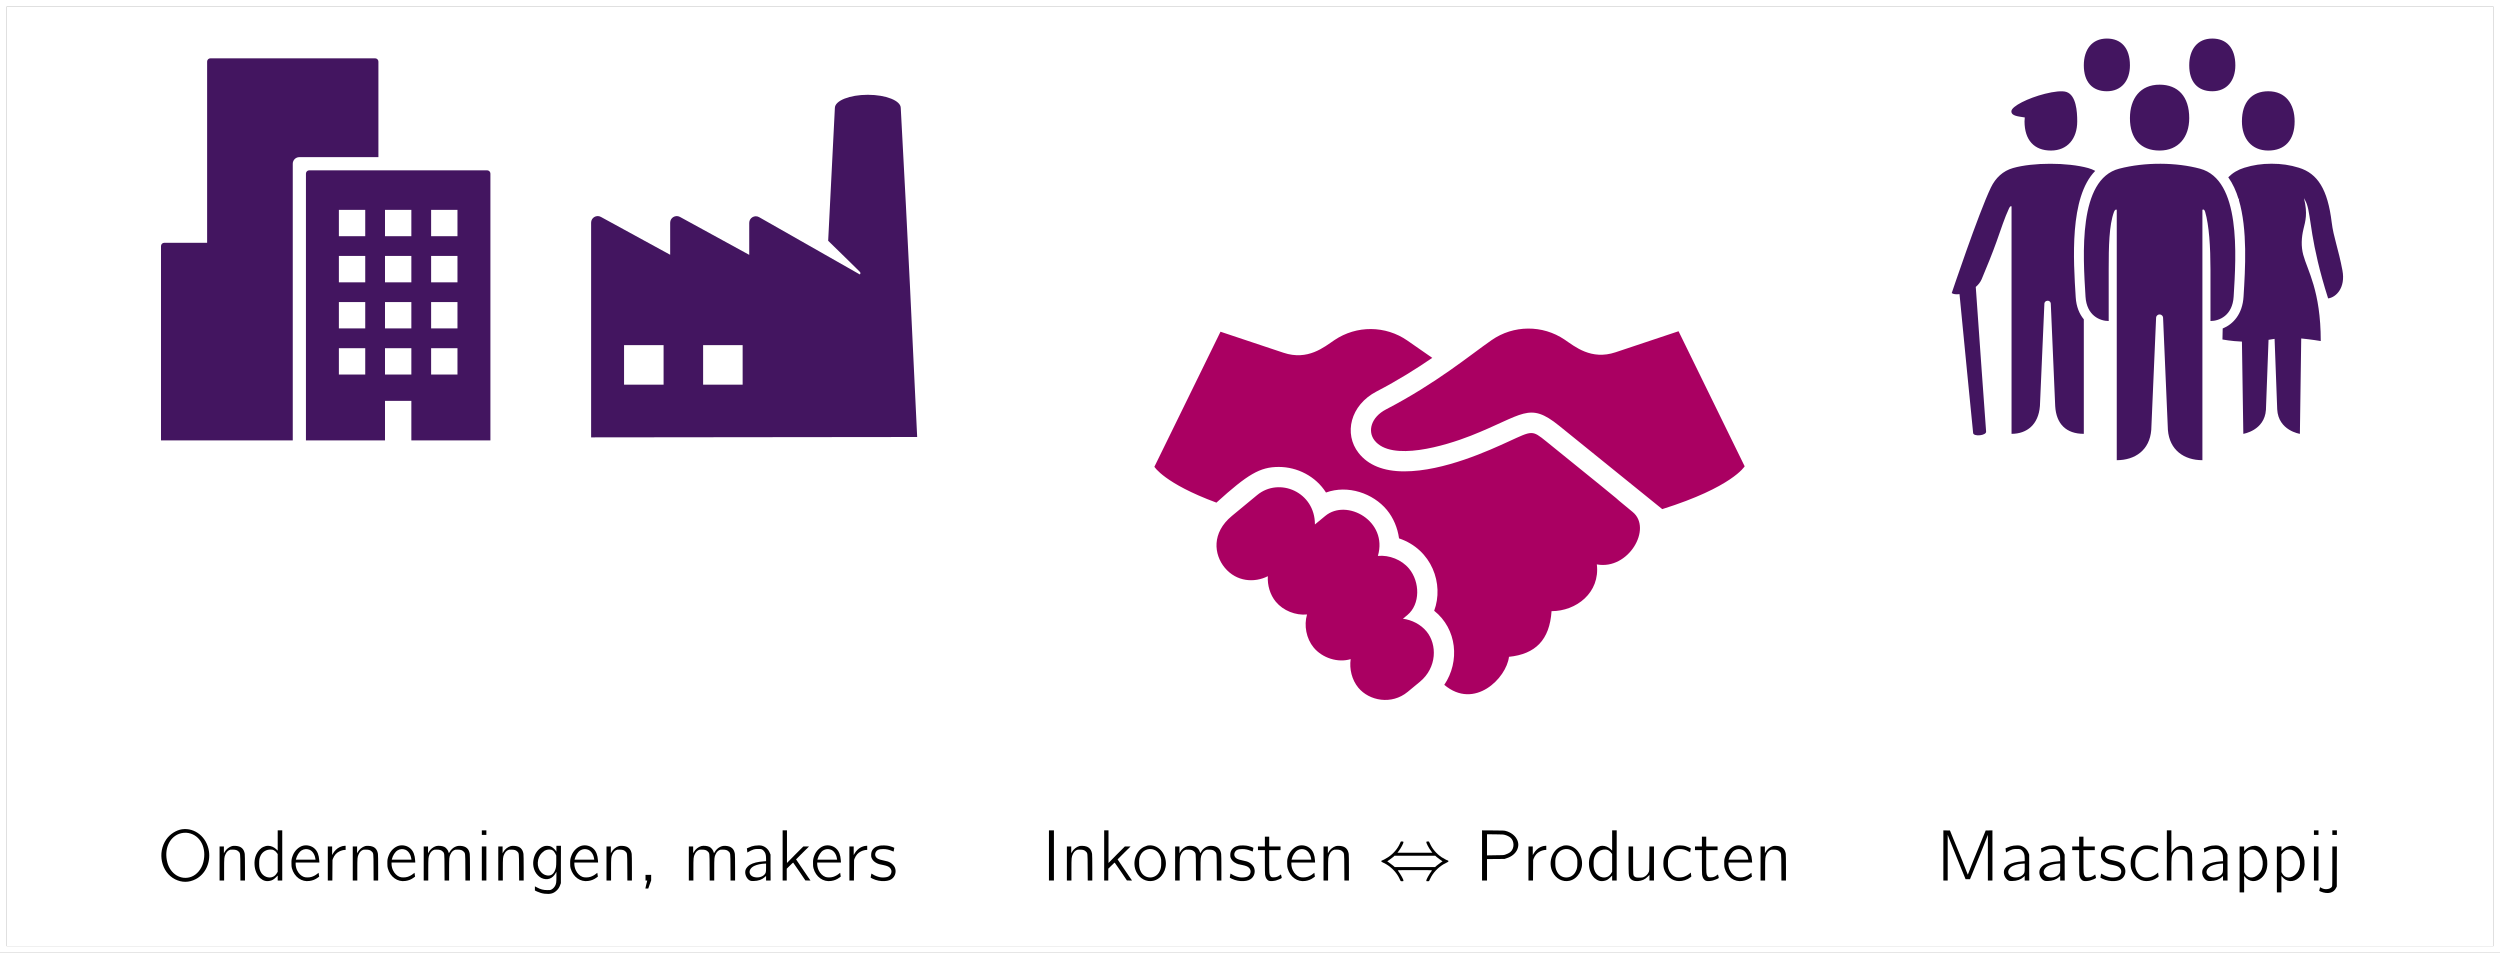
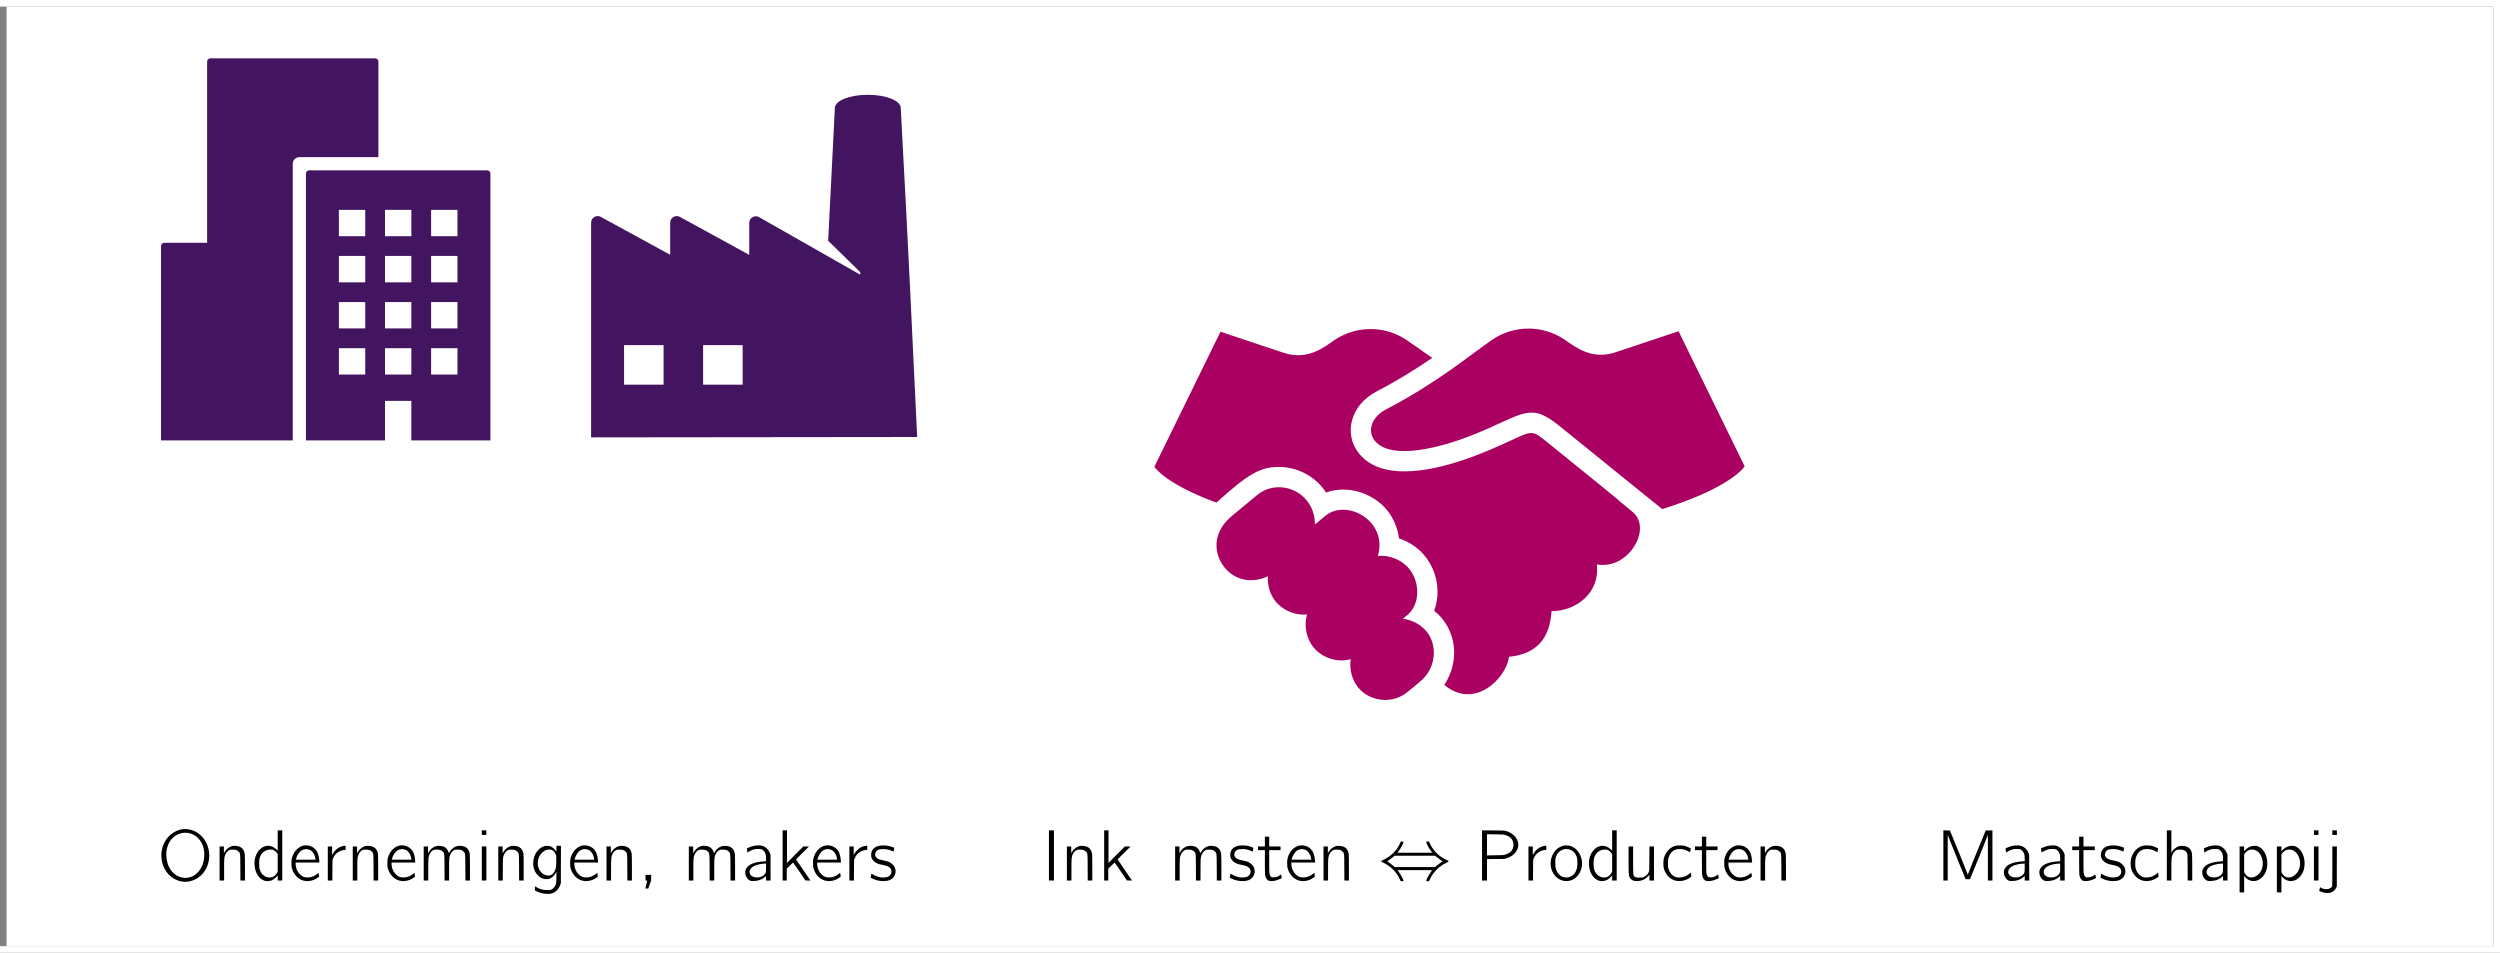
<svg xmlns="http://www.w3.org/2000/svg" version="1.1" width="377.946pt" height="144.031pt" viewBox="53.798 57.783 377.946 144.031">
  <rect x="53.798" y="57.783" width="377.946" height="144.031" fill="#808080" stroke="none" />
  <defs />
  <g id="page1">
    <rect x="54.795" y="58.78" height="142.038" width="375.953" fill="#fff" />
    <g stroke-miterlimit="10" transform="translate(63.444,186.492)scale(0.996,-0.996)">
      <g fill="#000" stroke="#000">
        <g stroke-width="0.4">
          <g stroke-width="0.8">
            <g fill="#000" stroke="#000">
              <g stroke="#fff">
                <path d="M 0.0 0.0 L 360.0 0.0" fill="none" />
              </g>
              <g transform="translate(10.328,-1.191)">
                <g stroke="none" transform="scale(-1.004,1.004)translate(63.444,186.492)scale(-1,-1)">
                  <g stroke="#000" stroke-miterlimit="10" transform="translate(123.225,126.167)scale(0.996,-0.996)">
                    <path d="" fill="none" />
                    <g fill="#431560">
                      <path d="M -22.596 60.5 C -22.596 60.776 -22.82 61.0 -23.096 61.0 L -48.096 61.0 C -48.372 61.0 -48.596 60.776 -48.596 60.5 L -48.596 33.0 L -55.096 33.0 C -55.372 33.0 -55.596 32.776 -55.596 32.5 L -55.596 3.0 L -35.596 3.0 L -35.596 45.0 C -35.596 45.552 -35.148 46.0 -34.596 46.0 L -22.596 46.0 L -22.596 60.5 Z M -6.096 44.0 L -33.096 44.0 C -33.372 44.0 -33.596 43.776 -33.596 43.5 L -33.596 3.0 L -21.596 3.0 L -21.596 9.0 L -17.596 9.0 L -17.596 3.0 L -5.596 3.0 L -5.596 43.5 C -5.596 43.776 -5.82 44.0 -6.096 44.0 Z M -24.596 13.0 L -28.596 13.0 L -28.596 17.0 L -24.596 17.0 L -24.596 13.0 Z M -24.596 20.0 L -28.596 20.0 L -28.596 24.0 L -24.596 24.0 L -24.596 20.0 Z M -24.596 27.0 L -28.596 27.0 L -28.596 31.0 L -24.596 31.0 L -24.596 27.0 Z M -24.596 34.0 L -28.596 34.0 L -28.596 38.0 L -24.596 38.0 L -24.596 34.0 Z M -17.596 13.0 L -21.596 13.0 L -21.596 17.0 L -17.596 17.0 L -17.596 13.0 Z M -17.596 20.0 L -21.596 20.0 L -21.596 24.0 L -17.596 24.0 L -17.596 20.0 Z M -17.596 27.0 L -21.596 27.0 L -21.596 31.0 L -17.596 31.0 L -17.596 27.0 Z M -17.596 34.0 L -21.596 34.0 L -21.596 38.0 L -17.596 38.0 L -17.596 34.0 Z M -10.596 13.0 L -14.596 13.0 L -14.596 17.0 L -10.596 17.0 L -10.596 13.0 Z M -10.596 20.0 L -14.596 20.0 L -14.596 24.0 L -10.596 24.0 L -10.596 20.0 Z M -10.596 27.0 L -14.596 27.0 L -14.596 31.0 L -10.596 31.0 L -10.596 27.0 Z M -10.596 34.0 L -14.596 34.0 L -14.596 38.0 L -10.596 38.0 L -10.596 34.0 Z" stroke="none" />
                    </g>
                    <path d="" fill="none" />
                    <g fill="#431560">
                      <path d="M 56.69 53.464 C 56.69 54.569 54.452 55.464 51.69 55.464 C 48.929 55.464 46.69 54.569 46.69 53.464 L 45.672 33.304 C 47.837 31.215 50.305 28.763 50.449 28.624 C 50.701 28.379 50.472 28.194 50.472 28.194 L 35.182 36.894 C 34.516 37.271 33.69 36.79 33.69 36.024 L 33.69 31.167 L 23.17 36.928 C 22.504 37.293 21.69 36.81 21.69 36.05 L 21.69 31.189 L 21.65 31.201 L 11.17 36.929 C 10.504 37.294 9.69 36.812 9.69 36.052 L 9.69 3.464 L 59.181 3.52 C 58.329 21.377 57.913 30.835 56.69 53.464 Z M 20.69 11.464 L 14.69 11.464 L 14.69 17.464 L 20.69 17.464 Z M 32.69 11.464 L 26.69 11.464 L 26.69 17.464 L 32.69 17.464 Z" stroke="none" />
                    </g>
                  </g>
                  <g stroke="#000" stroke-miterlimit="10" transform="translate(257.705,126.167)scale(0.996,-0.996)">
                    <path d="" fill="none" />
                    <g fill="#aa0062">
                      <path d="M 39.729 19.574 L 30.171 16.382 C 26.465 15.144 23.997 17.247 22.43 18.304 C 19.076 20.565 14.677 20.534 11.356 18.225 C 8.035 15.916 2.992 11.693 -4.677 7.706 C -6.951 6.523 -7.501 4.391 -6.416 3.002 C -3.859 -0.27 4.321 2.184 8.207 3.718 C 16.219 6.88 17.003 8.951 21.591 5.241 L 37.255 -7.427 C 47.906 -4.082 49.766 -0.927 49.766 -0.927 L 39.729 19.574 Z M 19.654 2.846 C 17.48 4.604 17.539 4.486 13.966 2.851 C 11.116 1.547 4.146 -1.696 -1.905 -1.696 C -5.056 -1.696 -7.391 -0.753 -8.842 1.106 C -11.098 3.994 -10.126 8.344 -6.098 10.438 C -2.819 12.143 -0.033 13.903 2.347 15.532 L -1.424 18.153 C -4.745 20.462 -9.144 20.494 -12.498 18.232 C -14.076 17.167 -16.539 15.074 -20.239 16.31 L -29.797 19.501 L -39.834 -0.999 C -39.834 -0.999 -38.329 -3.519 -30.416 -6.441 C -25.651 -2.123 -23.809 -1.024 -20.949 -1.024 C -18.166 -1.024 -15.363 -2.414 -13.784 -4.908 C -10.46 -3.701 -6.627 -5.029 -4.541 -7.553 C -3.55 -8.753 -2.916 -10.276 -2.696 -11.868 C 2.302 -13.556 4.139 -18.805 2.637 -22.853 C 6.108 -25.614 6.566 -30.558 4.169 -34.099 C 8.749 -37.967 13.603 -33.091 13.991 -29.845 C 17.986 -29.436 20.164 -27.307 20.452 -22.914 C 24.18 -22.92 27.841 -20.134 27.326 -15.818 C 32.139 -16.712 35.8 -10.344 32.767 -7.863 C 27.204 -3.314 36.008 -10.38 19.654 2.846 Z M -2.107 -24.064 L -1.442 -23.514 C 0.558 -21.861 0.481 -18.466 -1.171 -16.466 C -2.294 -15.107 -4.183 -14.365 -5.909 -14.532 C -4.345 -9.224 -10.637 -5.767 -13.887 -8.453 L -15.466 -9.757 C -15.439 -4.85 -20.866 -2.509 -24.242 -5.299 L -28.07 -8.462 C -31.174 -11.027 -30.804 -14.32 -29.151 -16.32 C -27.366 -18.481 -24.623 -18.632 -22.611 -17.609 C -22.693 -18.983 -22.275 -20.428 -21.401 -21.485 C -20.278 -22.844 -18.389 -23.587 -16.663 -23.419 C -17.153 -25.082 -16.78 -27.077 -15.657 -28.436 C -14.337 -30.034 -11.963 -30.787 -10.038 -30.194 C -10.26 -31.699 -9.851 -33.355 -8.878 -34.533 C -7.225 -36.533 -3.82 -37.177 -1.388 -35.168 L 0.474 -33.629 C 3.061 -31.491 3.122 -27.983 1.469 -25.983 C 0.595 -24.926 -0.744 -24.243 -2.107 -24.064 Z" stroke="none" />
                    </g>
                  </g>
                  <g stroke="#000" stroke-miterlimit="10" transform="translate(366.963,126.167)scale(0.996,-0.996)">
                    <path d="" fill="none" />
                    <g fill="#431560">
-                       <path d="M 3.047 47.0 C 5.898 47.0 7.547 49.016 7.547 51.919 C 7.547 55.226 5.824 57.0 3.047 57.0 C 0.122 57.0 -1.453 54.903 -1.453 51.919 C -1.453 48.774 0.198 47.0 3.047 47.0 Z M 30.803 28.804 C 30.197 32.059 29.447 33.84 29.173 36.102 C 28.567 41.109 27.038 43.516 24.194 44.391 C 22.839 44.808 21.548 45 20.077 45.0 L 20.025 45.0 C 18.555 45 17.263 44.808 15.909 44.391 C 14.952 44.097 14.148 43.624 13.474 42.944 C 14.157 41.989 14.669 40.856 15.048 39.609 C 15.098 39.702 15.138 39.774 15.138 39.774 C 15.114 39.677 15.101 39.595 15.081 39.503 C 16.416 34.994 16.053 29.055 15.792 24.823 C 15.632 22.203 14.244 20.647 12.628 19.992 C 12.605 19.46 12.59 18.91 12.59 18.322 C 12.59 18.322 13.881 18.068 15.547 18 L 15.758 4 C 15.758 4 18.972 4.491 19.19 7.636 C 19.19 7.636 19.46 14.676 19.586 18.271 C 19.749 18.297 19.91 18.321 20.078 18.351 C 20.219 18.376 20.362 18.395 20.504 18.416 C 20.627 14.905 20.902 7.726 20.902 7.726 C 21.066 4.485 24.345 4.0 24.345 4.0 L 24.547 18.477 C 26.068 18.332 27.512 18.085 27.512 18.085 C 27.512 25.741 25.483 28.796 24.847 31.195 C 24.51 32.47 24.581 33.805 24.888 35.082 C 25.176 36.282 25.547 37.401 24.965 39.774 C 24.965 39.774 25.271 39.235 25.394 38.886 C 26.077 36.948 25.878 33.197 28.63 24.555 C 29.829 24.708 31.297 26.156 30.803 28.804 Z M 14.29 24.827 C 14.68 31.17 15.411 42.569 9.189 44.245 C 5.631 45.203 0.922 45.287 -3.094 44.245 C -9.331 42.628 -8.586 31.17 -8.195 24.827 C -8.018 21.942 -6.004 21.125 -4.676 21.125 C -4.676 21.125 -4.676 27.04 -4.676 28.931 C -4.676 32.406 -4.625 35.688 -3.867 37.704 C -3.736 38.053 -3.531 38.094 -3.453 38.0 L -3.453 0.0 C -0.672 0.0 1.547 1.53 1.785 4.602 C 1.785 4.602 2.513 21.452 2.521 21.655 C 2.529 21.857 2.719 22.119 3.047 22.119 C 3.375 22.119 3.567 21.857 3.575 21.655 C 3.582 21.452 4.31 4.602 4.31 4.602 C 4.548 1.517 6.788 0.0 9.547 0.0 L 9.547 38.0 C 9.672 38.109 9.853 38.072 9.961 37.704 C 10.563 35.656 10.772 32.375 10.772 28.931 C 10.772 27.04 10.772 21.125 10.772 21.125 C 12.098 21.125 14.112 21.942 14.29 24.827 Z M -4.953 56.0 C -2.735 56.0 -1.453 57.613 -1.453 59.935 C -1.453 62.581 -2.793 64.0 -4.953 64.0 C -7.227 64.0 -8.453 62.323 -8.453 59.935 C -8.453 57.419 -7.169 56.0 -4.953 56.0 Z M 11.047 56.0 C 13.265 56.0 14.547 57.613 14.547 59.935 C 14.547 62.581 13.207 64.0 11.047 64.0 C 8.773 64.0 7.547 62.323 7.547 59.935 C 7.547 57.419 8.831 56.0 11.047 56.0 Z M 19.547 47.0 C 22.08 47.0 23.547 48.597 23.547 51.427 C 23.547 54.113 22.147 56.0 19.547 56.0 C 17.079 56.0 15.547 54.404 15.547 51.427 C 15.547 48.815 17.013 47.0 19.547 47.0 Z M -6.721 43.913 C -7.056 44.092 -7.411 44.241 -7.793 44.345 C -10.953 45.21 -16.161 45.21 -19.203 44.345 C -20.715 43.915 -21.852 42.86 -22.562 41.379 C -24.449 37.44 -28.503 25.366 -28.503 25.366 C -28.252 25.187 -27.818 25.147 -27.322 25.207 C -26.944 21.323 -25.329 4.735 -25.252 4.117 C -25.18 3.538 -23.223 3.729 -23.284 4.351 C -23.348 5.004 -24.487 21.116 -24.853 26.297 C -24.469 26.627 -24.147 27.023 -23.953 27.484 C -23.159 29.37 -22.291 31.514 -21.709 33.153 C -20.956 35.273 -20.466 36.806 -19.828 38.172 C -19.691 38.464 -19.562 38.641 -19.423 38.516 L -19.423 4.0 C -17.065 4.0 -15.332 5.425 -15.115 8.233 C -15.115 8.233 -14.444 23.591 -14.437 23.776 C -14.43 23.962 -14.261 24.204 -13.943 24.204 C -13.625 24.204 -13.475 23.962 -13.467 23.776 C -13.46 23.591 -12.796 8.205 -12.796 8.205 C -12.637 5.495 -11.126 4.0 -8.453 4.0 L -8.453 21.383 C -9.128 22.196 -9.592 23.287 -9.682 24.719 C -10.034 30.361 -10.662 39.895 -6.721 43.913 Z M -17.413 52.024 C -17.429 51.827 -17.453 51.634 -17.453 51.427 C -17.453 48.597 -15.986 47.0 -13.453 47.0 C -10.919 47.0 -9.453 48.815 -9.453 51.427 C -9.453 52.961 -9.616 55.358 -11.061 55.883 C -11.707 56.117 -12.985 55.962 -14.361 55.615 C -14.372 55.612 -14.382 55.609 -14.392 55.607 C -16.866 54.979 -19.435 53.73 -19.447 52.96 C -19.458 52.238 -18.416 52.19 -17.413 52.024 Z" stroke="none" />
-                     </g>
+                       </g>
                  </g>
                  <g stroke="#000" stroke-miterlimit="10" transform="translate(123.225,186.492)scale(0.996,-0.996)">
                    <g transform="translate(-56.173,-3.232)">
                      <g stroke="none" transform="scale(-1.004,1.004)translate(123.225,186.492)scale(-1,-1)">
                        <g fill="#000">
                          <g stroke="none">
                            <path d="M126.977 178.746C126.094 178.877 125.155 179.477 124.599 180.273C123.203 182.303 123.835 185.237 125.908 186.295C126.945 186.819 128.003 186.819 129.028 186.295C130.49 185.553 131.308 183.83 131.046 182.063C130.73 179.935 128.93 178.473 126.977 178.746ZM127.959 179.313C129.759 179.663 130.741 181.593 130.195 183.732C129.934 184.768 129.225 185.619 128.363 185.935C126.825 186.492 125.199 185.521 124.752 183.732C124.261 181.812 125.003 180.023 126.519 179.444C126.988 179.27 127.49 179.226 127.959 179.313Z" />
                            <path d="M134.53 181.288C134.094 181.419 133.635 181.779 133.417 182.183L133.308 182.379V181.855V181.343H132.981H132.654V183.917V186.492H132.992H133.341V184.866C133.341 183.044 133.352 182.924 133.559 182.499C133.69 182.215 133.886 182.008 134.115 181.899C134.257 181.823 134.323 181.812 134.639 181.823C135.086 181.823 135.315 181.899 135.523 182.106C135.795 182.379 135.784 182.313 135.795 184.539L135.806 186.492H136.155H136.494V184.583C136.494 183.437 136.483 182.586 136.461 182.466C136.363 181.866 136.068 181.495 135.577 181.343C135.294 181.244 134.77 181.223 134.53 181.288Z" />
                            <path d="M141.443 180.437V181.975L141.213 181.757C140.864 181.43 140.417 181.244 139.992 181.244C139.752 181.244 139.512 181.299 139.239 181.43C139.053 181.517 138.933 181.604 138.726 181.812C138.159 182.39 137.886 183.186 137.941 184.113C137.984 184.943 138.29 185.663 138.792 186.132C139.25 186.535 139.73 186.666 140.286 186.535C140.624 186.47 140.864 186.317 141.17 186.012L141.443 185.739V186.121V186.492H141.792H142.13V182.706V178.91H141.792H141.443ZM140.853 181.91C141.061 182.019 141.213 182.161 141.344 182.357L141.443 182.499V183.841V185.172L141.323 185.368C141.159 185.641 140.995 185.793 140.766 185.913C140.101 186.241 139.217 185.892 138.868 185.172C138.683 184.779 138.639 184.55 138.639 183.939S138.672 183.132 138.857 182.728C139.141 182.139 139.741 181.79 140.406 181.812C140.613 181.823 140.712 181.833 140.853 181.91Z" />
                            <path d="M145.29 181.223C144.635 181.386 144.003 181.975 143.73 182.695C143.555 183.153 143.512 183.35 143.523 183.884C143.523 184.288 143.533 184.43 143.588 184.637C143.948 185.957 145.072 186.753 146.272 186.557C146.741 186.492 147.133 186.328 147.504 186.055L147.712 185.903L147.69 185.761C147.679 185.673 147.657 185.543 147.646 185.466L147.624 185.324L147.428 185.477C147.177 185.684 146.872 185.848 146.555 185.946C146.195 186.055 145.661 186.055 145.388 185.946C144.973 185.793 144.592 185.412 144.384 184.964C144.243 184.692 144.155 184.288 144.155 184.015V183.775H145.944H147.744L147.723 183.448C147.668 182.63 147.45 182.063 147.024 181.67C146.588 181.255 145.901 181.081 145.29 181.223ZM146.228 181.833C146.686 182.008 147.035 182.521 147.133 183.153L147.166 183.339H145.672H144.188L144.21 183.252C144.341 182.717 144.679 182.172 145.05 181.943C145.399 181.724 145.835 181.681 146.228 181.833Z" />
                            <path d="M151.253 181.288C151.133 181.321 150.915 181.397 150.762 181.473C150.413 181.648 150.042 181.997 149.824 182.379L149.672 182.641V181.986V181.343H149.344H149.017V183.917V186.492H149.355H149.704L149.715 184.943L149.726 183.393L149.802 183.175C150.01 182.663 150.304 182.324 150.762 182.095C151.024 181.964 151.384 181.866 151.602 181.866H151.712V181.55V181.244H151.581C151.515 181.244 151.362 181.266 151.253 181.288Z" />
                            <path d="M154.666 181.288C154.23 181.419 153.772 181.779 153.553 182.183L153.444 182.379V181.855V181.343H153.117H152.79V183.917V186.492H153.128H153.477V184.866C153.477 183.044 153.488 182.924 153.695 182.499C153.826 182.215 154.022 182.008 154.252 181.899C154.393 181.823 154.459 181.812 154.775 181.823C155.222 181.823 155.452 181.899 155.659 182.106C155.932 182.379 155.921 182.313 155.932 184.539L155.942 186.492H156.292H156.63V184.583C156.63 183.437 156.619 182.586 156.597 182.466C156.499 181.866 156.204 181.495 155.713 181.343C155.43 181.244 154.906 181.223 154.666 181.288Z" />
                            <path d="M159.79 181.223C159.135 181.386 158.502 181.975 158.23 182.695C158.055 183.153 158.011 183.35 158.022 183.884C158.022 184.288 158.033 184.43 158.088 184.637C158.448 185.957 159.571 186.753 160.771 186.557C161.241 186.492 161.633 186.328 162.004 186.055L162.211 185.903L162.19 185.761C162.179 185.673 162.157 185.543 162.146 185.466L162.124 185.324L161.928 185.477C161.677 185.684 161.371 185.848 161.055 185.946C160.695 186.055 160.161 186.055 159.888 185.946C159.473 185.793 159.091 185.412 158.884 184.964C158.742 184.692 158.655 184.288 158.655 184.015V183.775H160.444H162.244L162.222 183.448C162.168 182.63 161.95 182.063 161.524 181.67C161.088 181.255 160.401 181.081 159.79 181.223ZM160.728 181.833C161.186 182.008 161.535 182.521 161.633 183.153L161.666 183.339H160.171H158.688L158.71 183.252C158.841 182.717 159.179 182.172 159.55 181.943C159.899 181.724 160.335 181.681 160.728 181.833Z" />
                            <path d="M165.393 181.288C164.957 181.408 164.499 181.779 164.281 182.183L164.171 182.379V181.855V181.343H163.844H163.517V183.917V186.492H163.855H164.204V184.866C164.204 183.044 164.215 182.924 164.422 182.499C164.553 182.215 164.75 182.008 164.979 181.899C165.121 181.823 165.186 181.812 165.502 181.823C165.95 181.823 166.179 181.899 166.386 182.106C166.659 182.379 166.648 182.313 166.659 184.539L166.67 186.492H167.019H167.357V184.866C167.357 183.044 167.368 182.924 167.575 182.499C167.706 182.215 167.902 182.008 168.131 181.899C168.273 181.823 168.339 181.812 168.655 181.823C169.102 181.823 169.331 181.899 169.539 182.106C169.811 182.379 169.801 182.313 169.811 184.539L169.822 186.492H170.171H170.51V184.583C170.51 183.437 170.499 182.586 170.477 182.466C170.357 181.692 169.91 181.31 169.102 181.255C168.753 181.233 168.513 181.277 168.208 181.43C167.913 181.572 167.586 181.899 167.444 182.172C167.39 182.27 167.335 182.357 167.324 182.357S167.291 182.303 167.281 182.248C167.215 181.921 166.91 181.528 166.615 181.397C166.277 181.244 165.731 181.201 165.393 181.288Z" />
                            <path d="M172.302 179.259V179.597H172.64H172.99V179.259V178.91H172.64H172.302ZM172.302 183.917V186.492H172.64H172.99V183.917V181.343H172.64H172.302Z" />
                            <path d="M176.666 181.288C176.23 181.419 175.771 181.779 175.553 182.183L175.444 182.379V181.855V181.343H175.117H174.79V183.917V186.492H175.128H175.477V184.866C175.477 183.044 175.488 182.924 175.695 182.499C175.826 182.215 176.022 182.008 176.251 181.899C176.393 181.823 176.459 181.812 176.775 181.823C177.222 181.823 177.451 181.899 177.659 182.106C177.931 182.379 177.92 182.313 177.931 184.539L177.942 186.492H178.291H178.63V184.583C178.63 183.437 178.619 182.586 178.597 182.466C178.499 181.866 178.204 181.495 177.713 181.343C177.43 181.244 176.906 181.223 176.666 181.288Z" />
                            <path d="M181.789 181.288C181.113 181.463 180.48 182.106 180.229 182.903C179.968 183.699 180.022 184.484 180.371 185.161C180.557 185.543 180.971 185.946 181.309 186.11C182.171 186.513 183 186.241 183.469 185.357L183.579 185.172V185.935C183.579 186.764 183.546 186.972 183.393 187.277C183.273 187.517 183.044 187.746 182.826 187.855C182.651 187.943 182.619 187.943 182.226 187.943C181.604 187.943 181.168 187.833 180.6 187.517L180.328 187.375V187.692V187.997L180.633 188.15C181.026 188.324 181.397 188.444 181.789 188.488C182.64 188.586 183.131 188.466 183.611 188.008C183.884 187.757 184.026 187.517 184.157 187.157L184.255 186.895V184.07L184.266 181.244H183.928H183.579V181.692V182.139L183.469 181.975C183.295 181.735 183.011 181.484 182.771 181.364C182.597 181.288 182.499 181.266 182.269 181.255C182.084 181.244 181.909 181.255 181.789 181.288ZM182.815 181.844C183.066 181.921 183.251 182.117 183.426 182.444L183.557 182.728V183.503C183.557 184.397 183.524 184.626 183.317 185.073C183.044 185.641 182.608 185.848 182.019 185.695C181.735 185.619 181.517 185.488 181.288 185.259C180.917 184.888 180.731 184.364 180.764 183.775C180.808 183.153 180.993 182.717 181.375 182.324C181.517 182.193 181.702 182.041 181.789 181.986C182.128 181.812 182.499 181.757 182.815 181.844Z" />
                            <path d="M187.426 181.223C186.771 181.386 186.139 181.975 185.866 182.695C185.691 183.153 185.648 183.35 185.659 183.884C185.659 184.288 185.669 184.43 185.724 184.637C186.084 185.957 187.208 186.753 188.408 186.557C188.877 186.492 189.269 186.328 189.64 186.055L189.848 185.903L189.826 185.761C189.815 185.673 189.793 185.543 189.782 185.466L189.76 185.324L189.564 185.477C189.313 185.684 189.008 185.848 188.691 185.946C188.331 186.055 187.797 186.055 187.524 185.946C187.109 185.793 186.728 185.412 186.52 184.964C186.379 184.692 186.291 184.288 186.291 184.015V183.775H188.08H189.88L189.859 183.448C189.804 182.63 189.586 182.063 189.16 181.67C188.724 181.255 188.037 181.081 187.426 181.223ZM188.364 181.833C188.822 182.008 189.171 182.521 189.269 183.153L189.302 183.339H187.808H186.324L186.346 183.252C186.477 182.717 186.815 182.172 187.186 181.943C187.535 181.724 187.971 181.681 188.364 181.833Z" />
                            <path d="M193.029 181.288C192.593 181.419 192.135 181.779 191.917 182.183L191.808 182.379V181.855V181.343H191.48H191.153V183.917V186.492H191.491H191.84V184.866C191.84 183.044 191.851 182.924 192.058 182.499C192.189 182.215 192.386 182.008 192.615 181.899C192.757 181.823 192.822 181.812 193.138 181.823C193.586 181.823 193.815 181.899 194.022 182.106C194.295 182.379 194.284 182.313 194.295 184.539L194.306 186.492H194.655H194.993V184.583C194.993 183.437 194.982 182.586 194.96 182.466C194.862 181.866 194.568 181.495 194.077 181.343C193.793 181.244 193.269 181.223 193.029 181.288Z" />
                            <path d="M197.051 186.066V186.492H197.182C197.291 186.492 197.313 186.492 197.302 186.546C197.291 186.579 197.226 186.852 197.149 187.146L197.029 187.703H197.248H197.466L197.684 187.081L197.902 186.481V186.066V185.641H197.477H197.051Z" />
                            <path d="M205.475 181.288C205.038 181.408 204.58 181.779 204.362 182.183L204.253 182.379V181.855V181.343H203.926H203.598V183.917V186.492H203.937H204.286V184.866C204.286 183.044 204.297 182.924 204.504 182.499C204.635 182.215 204.831 182.008 205.06 181.899C205.202 181.823 205.267 181.812 205.584 181.823C206.031 181.823 206.26 181.899 206.467 182.106C206.74 182.379 206.729 182.313 206.74 184.539L206.751 186.492H207.1H207.438V184.866C207.438 183.044 207.449 182.924 207.657 182.499C207.787 182.215 207.984 182.008 208.213 181.899C208.355 181.823 208.42 181.812 208.737 181.823C209.184 181.823 209.413 181.899 209.62 182.106C209.893 182.379 209.882 182.313 209.893 184.539L209.904 186.492H210.253H210.591V184.583C210.591 183.437 210.58 182.586 210.558 182.466C210.438 181.692 209.991 181.31 209.184 181.255C208.835 181.233 208.595 181.277 208.289 181.43C207.995 181.572 207.667 181.899 207.526 182.172C207.471 182.27 207.417 182.357 207.406 182.357S207.373 182.303 207.362 182.248C207.297 181.921 206.991 181.528 206.697 181.397C206.358 181.244 205.813 181.201 205.475 181.288Z" />
                            <path d="M213.584 181.223C213.278 181.266 212.962 181.364 212.613 181.528L212.373 181.637L212.395 181.779C212.406 181.855 212.416 181.997 212.427 182.084L212.449 182.259L212.558 182.193C212.776 182.052 213.18 181.866 213.42 181.79C213.627 181.735 213.769 181.724 214.086 181.724C214.555 181.713 214.664 181.757 214.893 181.975C215.166 182.259 215.275 182.575 215.275 183.164V183.568L214.98 183.59C213.966 183.666 213.344 183.819 212.831 184.124C212.602 184.255 212.318 184.561 212.22 184.779C211.958 185.335 212.253 186.197 212.82 186.492C212.984 186.568 213.016 186.568 213.398 186.568C214.086 186.557 214.664 186.361 215.078 185.979L215.275 185.804V186.153V186.492H215.624H215.962L215.951 184.539V182.575L215.853 182.346C215.635 181.779 215.187 181.375 214.62 181.223C214.402 181.168 213.944 181.168 213.584 181.223ZM215.275 184.539C215.275 184.997 215.264 185.172 215.22 185.292C215.067 185.75 214.446 186.066 213.813 186.023C212.602 185.957 212.406 184.801 213.507 184.277C213.9 184.092 214.555 183.95 215.1 183.939H215.275Z" />
                            <path d="M217.78 182.706V186.492H218.086H218.402V185.597V184.703L218.882 184.233C219.144 183.972 219.362 183.764 219.373 183.786C219.395 183.797 219.809 184.408 220.311 185.139L221.216 186.481L221.598 186.492H221.991L221.609 185.946C221.402 185.641 220.911 184.921 220.518 184.343L219.809 183.295L220.791 182.313L221.773 181.343H221.336H220.911L219.667 182.586L218.435 183.841V181.375V178.91H218.107H217.78Z" />
                            <path d="M224.144 181.223C223.489 181.386 222.856 181.975 222.584 182.695C222.409 183.153 222.365 183.35 222.376 183.884C222.376 184.288 222.387 184.43 222.442 184.637C222.802 185.957 223.925 186.753 225.125 186.557C225.595 186.492 225.987 186.328 226.358 186.055L226.565 185.903L226.544 185.761C226.533 185.673 226.511 185.543 226.5 185.466L226.478 185.324L226.282 185.477C226.031 185.684 225.725 185.848 225.409 185.946C225.049 186.055 224.515 186.055 224.242 185.946C223.827 185.793 223.445 185.412 223.238 184.964C223.096 184.692 223.009 184.288 223.009 184.015V183.775H224.798H226.598L226.576 183.448C226.522 182.63 226.304 182.063 225.878 181.67C225.442 181.255 224.755 181.081 224.144 181.223ZM225.082 181.833C225.54 182.008 225.889 182.521 225.987 183.153L226.02 183.339H224.525H223.042L223.064 183.252C223.195 182.717 223.533 182.172 223.904 181.943C224.253 181.724 224.689 181.681 225.082 181.833Z" />
                            <path d="M230.107 181.288C229.987 181.321 229.769 181.397 229.616 181.473C229.267 181.648 228.896 181.997 228.678 182.379L228.525 182.641V181.986V181.343H228.198H227.871V183.917V186.492H228.209H228.558L228.569 184.943L228.58 183.393L228.656 183.175C228.864 182.663 229.158 182.324 229.616 182.095C229.878 181.964 230.238 181.866 230.456 181.866H230.565V181.55V181.244H230.435C230.369 181.244 230.216 181.266 230.107 181.288Z" />
                            <path d="M232.451 181.223C231.829 181.343 231.436 181.637 231.24 182.117C231.185 182.27 231.174 182.379 231.164 182.619C231.164 182.892 231.174 182.957 231.251 183.121C231.414 183.47 231.654 183.699 232.058 183.895C232.276 184.004 232.374 184.037 233.007 184.157C233.531 184.266 233.771 184.364 233.967 184.539C234.447 184.975 234.251 185.761 233.607 185.957C233.367 186.033 232.887 186.055 232.593 186.012C232.233 185.946 231.785 185.793 231.491 185.608C231.338 185.521 231.207 185.444 231.207 185.444C231.196 185.444 231.174 185.543 231.153 185.663C231.131 185.793 231.109 185.935 231.098 185.979C231.076 186.066 231.087 186.077 231.382 186.219C231.96 186.492 232.582 186.612 233.182 186.579C233.749 186.546 234.12 186.415 234.414 186.143C234.862 185.717 234.982 185.03 234.72 184.473C234.611 184.233 234.273 183.895 234.011 183.764C233.749 183.623 233.574 183.568 232.942 183.437C232.254 183.306 231.982 183.153 231.829 182.837C231.676 182.499 231.84 182.052 232.178 181.877C232.374 181.779 232.614 181.735 232.974 181.735C233.433 181.735 233.847 181.823 234.24 181.997C234.404 182.063 234.545 182.117 234.556 182.117C234.567 182.106 234.665 181.583 234.665 181.55C234.665 181.528 234.12 181.321 233.902 181.277C233.542 181.179 232.778 181.157 232.451 181.223Z" />
                          </g>
                        </g>
                      </g>
                    </g>
                  </g>
                  <g stroke="#000" stroke-miterlimit="10" transform="translate(257.705,186.492)scale(0.996,-0.996)">
                    <g transform="translate(-56.921,-3.232)">
                      <g stroke="none" transform="scale(-1.004,1.004)translate(257.705,186.492)scale(-1,-1)">
                        <g fill="#000">
                          <g stroke="none">
                            <path d="M258.785 182.706V186.492H259.167H259.537V182.706V178.91H259.167H258.785Z" />
                            <path d="M263.374 181.288C262.937 181.419 262.479 181.779 262.261 182.183L262.152 182.379V181.855V181.343H261.825H261.497V183.917V186.492H261.836H262.185V184.866C262.185 183.044 262.196 182.924 262.403 182.499C262.534 182.215 262.73 182.008 262.959 181.899C263.101 181.823 263.167 181.812 263.483 181.823C263.93 181.823 264.159 181.899 264.367 182.106C264.639 182.379 264.628 182.313 264.639 184.539L264.65 186.492H264.999H265.337V184.583C265.337 183.437 265.327 182.586 265.305 182.466C265.207 181.866 264.912 181.495 264.421 181.343C264.137 181.244 263.614 181.223 263.374 181.288Z" />
                            <path d="M267.134 182.706V186.492H267.439H267.756V185.597V184.703L268.236 184.233C268.497 183.972 268.716 183.764 268.726 183.786C268.748 183.797 269.163 184.408 269.665 185.139L270.57 186.481L270.952 186.492H271.345L270.963 185.946C270.756 185.641 270.265 184.921 269.872 184.343L269.163 183.295L270.145 182.313L271.126 181.343H270.69H270.265L269.021 182.586L267.788 183.841V181.375V178.91H267.461H267.134Z" />
-                             <path d="M273.639 181.223C273.53 181.255 273.301 181.343 273.137 181.419C271.872 182.052 271.326 183.841 272.003 185.204C272.505 186.219 273.53 186.753 274.545 186.535C275.821 186.263 276.672 184.855 276.421 183.415C276.159 181.921 274.926 180.95 273.639 181.223ZM274.479 181.779C275.09 181.943 275.494 182.357 275.69 183.033C275.756 183.263 275.756 183.361 275.756 183.852C275.756 184.495 275.701 184.735 275.494 185.15C274.905 186.328 273.268 186.328 272.679 185.15C272.472 184.735 272.417 184.495 272.417 183.852C272.406 183.23 272.461 182.957 272.668 182.575C273.006 181.943 273.77 181.604 274.479 181.779Z" />
                            <path d="M279.737 181.288C279.301 181.408 278.843 181.779 278.625 182.183L278.515 182.379V181.855V181.343H278.188H277.861V183.917V186.492H278.199H278.548V184.866C278.548 183.044 278.559 182.924 278.766 182.499C278.897 182.215 279.094 182.008 279.323 181.899C279.465 181.823 279.53 181.812 279.846 181.823C280.294 181.823 280.523 181.899 280.73 182.106C281.003 182.379 280.992 182.313 281.003 184.539L281.014 186.492H281.363H281.701V184.866C281.701 183.044 281.712 182.924 281.919 182.499C282.05 182.215 282.246 182.008 282.475 181.899C282.617 181.823 282.683 181.812 282.999 181.823C283.446 181.823 283.675 181.899 283.883 182.106C284.155 182.379 284.145 182.313 284.155 184.539L284.166 186.492H284.515H284.854V184.583C284.854 183.437 284.843 182.586 284.821 182.466C284.701 181.692 284.254 181.31 283.446 181.255C283.097 181.233 282.857 181.277 282.552 181.43C282.257 181.572 281.93 181.899 281.788 182.172C281.734 182.27 281.679 182.357 281.668 182.357S281.635 182.303 281.625 182.248C281.559 181.921 281.254 181.528 280.959 181.397C280.621 181.244 280.075 181.201 279.737 181.288Z" />
                            <path d="M287.486 181.223C286.865 181.343 286.472 181.637 286.275 182.117C286.221 182.27 286.21 182.379 286.199 182.619C286.199 182.892 286.21 182.957 286.286 183.121C286.45 183.47 286.69 183.699 287.094 183.895C287.312 184.004 287.41 184.037 288.043 184.157C288.566 184.266 288.806 184.364 289.003 184.539C289.483 184.975 289.286 185.761 288.643 185.957C288.403 186.033 287.923 186.055 287.628 186.012C287.268 185.946 286.821 185.793 286.526 185.608C286.374 185.521 286.243 185.444 286.243 185.444C286.232 185.444 286.21 185.543 286.188 185.663C286.166 185.793 286.145 185.935 286.134 185.979C286.112 186.066 286.123 186.077 286.417 186.219C286.995 186.492 287.617 186.612 288.217 186.579C288.785 186.546 289.155 186.415 289.45 186.143C289.897 185.717 290.017 185.03 289.755 184.473C289.646 184.233 289.308 183.895 289.046 183.764C288.785 183.623 288.61 183.568 287.977 183.437C287.29 183.306 287.017 183.153 286.865 182.837C286.712 182.499 286.875 182.052 287.214 181.877C287.41 181.779 287.65 181.735 288.01 181.735C288.468 181.735 288.883 181.823 289.275 181.997C289.439 182.063 289.581 182.117 289.592 182.117C289.603 182.106 289.701 181.583 289.701 181.55C289.701 181.528 289.155 181.321 288.937 181.277C288.577 181.179 287.814 181.157 287.486 181.223Z" />
                            <path d="M291.43 180.601V181.343H290.906H290.383V181.615V181.899H290.906H291.43V183.666C291.43 184.703 291.441 185.51 291.463 185.641C291.539 186.132 291.779 186.47 292.095 186.546C292.292 186.612 292.728 186.579 293.088 186.492C293.35 186.426 293.895 186.197 293.961 186.121C293.983 186.099 293.983 186.033 293.961 185.968S293.917 185.793 293.895 185.717L293.852 185.575L293.732 185.663C293.415 185.913 293.154 186.012 292.772 186.012C292.455 186.023 292.357 185.979 292.248 185.783C292.095 185.532 292.084 185.39 292.084 183.601V181.899H292.935H293.797V181.615V181.343H292.935H292.084V180.601V179.859H291.757H291.43Z" />
                            <path d="M296.57 181.223C295.915 181.386 295.283 181.975 295.01 182.695C294.835 183.153 294.792 183.35 294.803 183.884C294.803 184.288 294.814 184.43 294.868 184.637C295.228 185.957 296.352 186.753 297.552 186.557C298.021 186.492 298.414 186.328 298.784 186.055L298.992 185.903L298.97 185.761C298.959 185.673 298.937 185.543 298.926 185.466L298.904 185.324L298.708 185.477C298.457 185.684 298.152 185.848 297.835 185.946C297.475 186.055 296.941 186.055 296.668 185.946C296.254 185.793 295.872 185.412 295.664 184.964C295.523 184.692 295.435 184.288 295.435 184.015V183.775H297.224H299.024L299.003 183.448C298.948 182.63 298.73 182.063 298.304 181.67C297.868 181.255 297.181 181.081 296.57 181.223ZM297.508 181.833C297.966 182.008 298.315 182.521 298.414 183.153L298.446 183.339H296.952H295.468L295.49 183.252C295.621 182.717 295.959 182.172 296.33 181.943C296.679 181.724 297.115 181.681 297.508 181.833Z" />
                            <path d="M302.173 181.288C301.737 181.419 301.279 181.779 301.061 182.183L300.952 182.379V181.855V181.343H300.624H300.297V183.917V186.492H300.635H300.984V184.866C300.984 183.044 300.995 182.924 301.203 182.499C301.333 182.215 301.53 182.008 301.759 181.899C301.901 181.823 301.966 181.812 302.283 181.823C302.73 181.823 302.959 181.899 303.166 182.106C303.439 182.379 303.428 182.313 303.439 184.539L303.45 186.492H303.799H304.137V184.583C304.137 183.437 304.126 182.586 304.104 182.466C304.006 181.866 303.712 181.495 303.221 181.343C302.937 181.244 302.413 181.223 302.173 181.288Z" />
                            <path d="M311.972 180.623C311.95 180.644 311.895 180.775 311.841 180.906C311.492 181.703 310.848 182.444 310.062 182.968C309.746 183.186 309.19 183.47 309.102 183.47C309.059 183.47 309.026 183.579 309.048 183.644C309.059 183.666 309.157 183.721 309.266 183.764S309.593 183.928 309.768 184.026C310.641 184.55 311.372 185.335 311.775 186.197C311.862 186.372 311.939 186.524 311.95 186.557C311.972 186.59 312.037 186.601 312.179 186.601C312.364 186.601 312.364 186.601 312.375 186.513C312.397 186.35 311.993 185.619 311.535 184.986C311.492 184.921 311.546 184.921 314.11 184.921S316.728 184.921 316.684 184.986C316.215 185.619 315.822 186.35 315.833 186.513C315.844 186.601 315.855 186.601 316.041 186.601C316.182 186.601 316.248 186.59 316.259 186.557C316.281 186.524 316.357 186.372 316.433 186.197C316.837 185.335 317.579 184.55 318.452 184.026C318.615 183.928 318.844 183.808 318.953 183.764S319.161 183.666 319.172 183.644C319.193 183.579 319.161 183.47 319.117 183.47C319.03 183.47 318.473 183.186 318.146 182.968C317.372 182.444 316.728 181.692 316.379 180.895C316.313 180.753 316.259 180.633 316.237 180.612S316.128 180.59 316.03 180.59C315.866 180.601 315.844 180.612 315.844 180.688C315.822 180.863 316.215 181.593 316.575 182.063L316.75 182.292H314.11H311.47L311.644 182.063C312.004 181.593 312.397 180.863 312.375 180.688C312.364 180.601 312.353 180.601 312.179 180.59C312.059 180.579 311.982 180.59 311.972 180.623ZM317.393 182.935C317.502 183.033 317.742 183.219 317.939 183.35C318.124 183.481 318.288 183.579 318.288 183.59C318.288 183.59 318.157 183.688 317.972 183.808C317.797 183.928 317.546 184.124 317.404 184.244L317.153 184.463H314.11H311.066L310.815 184.244C310.673 184.124 310.412 183.928 310.237 183.808S309.921 183.59 309.932 183.59C309.932 183.579 310.095 183.481 310.281 183.35S310.717 183.033 310.826 182.935L311.022 182.75H314.099H317.186Z" />
                            <path d="M324.261 182.706V186.492H324.632H325.013V184.877V183.252L326.333 183.241L327.664 183.23L327.948 183.132C328.701 182.903 329.268 182.455 329.552 181.877C329.813 181.321 329.813 180.786 329.519 180.241C329.224 179.663 328.581 179.193 327.839 178.997C327.577 178.932 327.479 178.932 325.908 178.921L324.261 178.91ZM327.719 179.597C328.013 179.673 328.373 179.848 328.559 180.012C329.17 180.535 329.17 181.648 328.559 182.172C328.373 182.335 328.013 182.51 327.719 182.597C327.479 182.663 327.359 182.663 326.235 182.673L325.013 182.695V181.092V179.499L326.235 179.51C327.359 179.521 327.479 179.532 327.719 179.597Z" />
                            <path d="M333.515 181.288C333.395 181.321 333.177 181.397 333.024 181.473C332.675 181.648 332.304 181.997 332.086 182.379L331.933 182.641V181.986V181.343H331.606H331.279V183.917V186.492H331.617H331.966L331.977 184.943L331.988 183.393L332.064 183.175C332.271 182.663 332.566 182.324 333.024 182.095C333.286 181.964 333.646 181.866 333.864 181.866H333.973V181.55V181.244H333.842C333.777 181.244 333.624 181.266 333.515 181.288Z" />
                            <path d="M336.557 181.223C336.448 181.255 336.219 181.343 336.055 181.419C334.79 182.052 334.244 183.841 334.921 185.204C335.422 186.219 336.448 186.753 337.462 186.535C338.739 186.263 339.59 184.855 339.339 183.415C339.077 181.921 337.844 180.95 336.557 181.223ZM337.397 181.779C338.008 181.943 338.411 182.357 338.608 183.033C338.673 183.263 338.673 183.361 338.673 183.852C338.673 184.495 338.619 184.735 338.411 185.15C337.822 186.328 336.186 186.328 335.597 185.15C335.39 184.735 335.335 184.495 335.335 183.852C335.324 183.23 335.379 182.957 335.586 182.575C335.924 181.943 336.688 181.604 337.397 181.779Z" />
                            <path d="M343.931 180.437V181.975L343.702 181.757C343.353 181.43 342.906 181.244 342.48 181.244C342.24 181.244 342 181.299 341.728 181.43C341.542 181.517 341.422 181.604 341.215 181.812C340.648 182.39 340.375 183.186 340.43 184.113C340.473 184.943 340.779 185.663 341.28 186.132C341.739 186.535 342.219 186.666 342.775 186.535C343.113 186.47 343.353 186.317 343.659 186.012L343.931 185.739V186.121V186.492H344.28H344.619V182.706V178.91H344.28H343.931ZM343.342 181.91C343.55 182.019 343.702 182.161 343.833 182.357L343.931 182.499V183.841V185.172L343.811 185.368C343.648 185.641 343.484 185.793 343.255 185.913C342.59 186.241 341.706 185.892 341.357 185.172C341.171 184.779 341.128 184.55 341.128 183.939S341.16 183.132 341.346 182.728C341.63 182.139 342.23 181.79 342.895 181.812C343.102 181.823 343.2 181.833 343.342 181.91Z" />
                            <path d="M346.415 183.383C346.415 185.564 346.426 185.717 346.579 186.023C346.786 186.426 347.233 186.623 347.833 186.579C348.444 186.524 348.859 186.35 349.284 185.935L349.568 185.652V186.077V186.492H349.917H350.255V183.917V181.343H349.917H349.568L349.557 183.175C349.546 184.986 349.546 185.008 349.48 185.183C349.328 185.553 349.044 185.826 348.684 185.979C348.52 186.044 348.433 186.055 348.073 186.055C347.615 186.055 347.462 186.023 347.299 185.881C347.102 185.717 347.102 185.684 347.102 183.404V181.343H346.753H346.415Z" />
                            <path d="M353.579 181.223C352.717 181.419 352.019 182.15 351.746 183.143C351.648 183.535 351.648 184.288 351.746 184.67C352.062 185.815 352.989 186.579 354.037 186.579C354.648 186.59 355.248 186.393 355.728 186.033L355.902 185.892L355.88 185.728C355.869 185.641 355.848 185.499 355.837 185.423L355.815 185.292L355.597 185.477C355.335 185.695 354.986 185.87 354.68 185.957C354.386 186.033 353.949 186.055 353.72 186.012C353.109 185.881 352.651 185.401 352.433 184.67C352.368 184.452 352.357 184.332 352.368 183.906C352.368 183.306 352.411 183.088 352.608 182.663C352.902 182.063 353.426 181.735 354.102 181.735C354.648 181.735 355.008 181.823 355.444 182.084C355.586 182.161 355.706 182.226 355.717 182.215S355.826 181.692 355.826 181.637C355.826 181.615 355.182 181.332 354.975 181.277C354.648 181.179 353.873 181.157 353.579 181.223Z" />
                            <path d="M357.502 180.601V181.343H356.979H356.455V181.615V181.899H356.979H357.502V183.666C357.502 184.703 357.513 185.51 357.535 185.641C357.611 186.132 357.851 186.47 358.168 186.546C358.364 186.612 358.8 186.579 359.16 186.492C359.422 186.426 359.968 186.197 360.033 186.121C360.055 186.099 360.055 186.033 360.033 185.968S359.989 185.793 359.968 185.717L359.924 185.575L359.804 185.663C359.488 185.913 359.226 186.012 358.844 186.012C358.528 186.023 358.429 185.979 358.32 185.783C358.168 185.532 358.157 185.39 358.157 183.601V181.899H359.008H359.869V181.615V181.343H359.008H358.157V180.601V179.859H357.829H357.502Z" />
                            <path d="M362.642 181.223C361.988 181.386 361.355 181.975 361.082 182.695C360.908 183.153 360.864 183.35 360.875 183.884C360.875 184.288 360.886 184.43 360.94 184.637C361.3 185.957 362.424 186.753 363.624 186.557C364.093 186.492 364.486 186.328 364.857 186.055L365.064 185.903L365.042 185.761C365.031 185.673 365.009 185.543 364.998 185.466L364.977 185.324L364.78 185.477C364.529 185.684 364.224 185.848 363.908 185.946C363.548 186.055 363.013 186.055 362.74 185.946C362.326 185.793 361.944 185.412 361.737 184.964C361.595 184.692 361.508 184.288 361.508 184.015V183.775H363.297H365.097L365.075 183.448C365.02 182.63 364.802 182.063 364.377 181.67C363.94 181.255 363.253 181.081 362.642 181.223ZM363.58 181.833C364.038 182.008 364.388 182.521 364.486 183.153L364.518 183.339H363.024H361.54L361.562 183.252C361.693 182.717 362.031 182.172 362.402 181.943C362.751 181.724 363.188 181.681 363.58 181.833Z" />
                            <path d="M368.246 181.288C367.809 181.419 367.351 181.779 367.133 182.183L367.024 182.379V181.855V181.343H366.697H366.369V183.917V186.492H366.708H367.057V184.866C367.057 183.044 367.068 182.924 367.275 182.499C367.406 182.215 367.602 182.008 367.831 181.899C367.973 181.823 368.038 181.812 368.355 181.823C368.802 181.823 369.031 181.899 369.238 182.106C369.511 182.379 369.5 182.313 369.511 184.539L369.522 186.492H369.871H370.209V184.583C370.209 183.437 370.198 182.586 370.177 182.466C370.078 181.866 369.784 181.495 369.293 181.343C369.009 181.244 368.486 181.223 368.246 181.288Z" />
                          </g>
                        </g>
                      </g>
                    </g>
                  </g>
                  <g stroke="#000" stroke-miterlimit="10" transform="translate(366.963,186.492)scale(0.996,-0.996)">
                    <g transform="translate(-30.856,-3.232)">
                      <g stroke="none" transform="scale(-1.004,1.004)translate(366.963,186.492)scale(-1,-1)">
                        <g fill="#000">
                          <g stroke="none">
                            <path d="M368.043 182.706V186.492H368.37H368.697V183.044V179.586L368.904 180.121C369.199 180.873 369.875 182.553 370.704 184.583L371.403 186.295H371.741H372.068L372.766 184.583C373.606 182.553 374.283 180.873 374.566 180.121L374.773 179.586V183.044V186.492H375.123H375.461V182.706V178.91L374.948 178.921H374.446L374.37 179.106C372.897 182.673 371.904 185.128 371.806 185.444C371.752 185.597 371.741 185.619 371.719 185.564C371.697 185.521 371.599 185.27 371.49 184.986C371.283 184.419 370.573 182.673 369.635 180.404L369.035 178.921H368.533L368.043 178.91Z" />
                            <path d="M378.65 181.223C378.344 181.266 378.028 181.364 377.679 181.528L377.439 181.637L377.461 181.779C377.472 181.855 377.482 181.997 377.493 182.084L377.515 182.259L377.624 182.193C377.842 182.052 378.246 181.866 378.486 181.79C378.693 181.735 378.835 181.724 379.152 181.724C379.621 181.713 379.73 181.757 379.959 181.975C380.232 182.259 380.341 182.575 380.341 183.164V183.568L380.046 183.59C379.032 183.666 378.41 183.819 377.897 184.124C377.668 184.255 377.384 184.561 377.286 184.779C377.024 185.335 377.319 186.197 377.886 186.492C378.05 186.568 378.082 186.568 378.464 186.568C379.152 186.557 379.73 186.361 380.144 185.979L380.341 185.804V186.153V186.492H380.69H381.028L381.017 184.539V182.575L380.919 182.346C380.701 181.779 380.253 181.375 379.686 181.223C379.468 181.168 379.01 181.168 378.65 181.223ZM380.341 184.539C380.341 184.997 380.33 185.172 380.286 185.292C380.133 185.75 379.512 186.066 378.879 186.023C377.668 185.957 377.472 184.801 378.573 184.277C378.966 184.092 379.621 183.95 380.166 183.939H380.341Z" />
                            <path d="M384.013 181.223C383.708 181.266 383.392 181.364 383.042 181.528L382.802 181.637L382.824 181.779C382.835 181.855 382.846 181.997 382.857 182.084L382.879 182.259L382.988 182.193C383.206 182.052 383.61 181.866 383.85 181.79C384.057 181.735 384.199 181.724 384.515 181.724C384.984 181.713 385.093 181.757 385.322 181.975C385.595 182.259 385.704 182.575 385.704 183.164V183.568L385.41 183.59C384.395 183.666 383.773 183.819 383.261 184.124C383.031 184.255 382.748 184.561 382.65 184.779C382.388 185.335 382.682 186.197 383.25 186.492C383.413 186.568 383.446 186.568 383.828 186.568C384.515 186.557 385.093 186.361 385.508 185.979L385.704 185.804V186.153V186.492H386.053H386.391L386.381 184.539V182.575L386.282 182.346C386.064 181.779 385.617 181.375 385.05 181.223C384.832 181.168 384.373 181.168 384.013 181.223ZM385.704 184.539C385.704 184.997 385.693 185.172 385.65 185.292C385.497 185.75 384.875 186.066 384.242 186.023C383.031 185.957 382.835 184.801 383.937 184.277C384.33 184.092 384.984 183.95 385.53 183.939H385.704Z" />
                            <path d="M388.57 180.601V181.343H388.046H387.522V181.615V181.899H388.046H388.57V183.666C388.57 184.703 388.581 185.51 388.602 185.641C388.679 186.132 388.919 186.47 389.235 186.546C389.431 186.612 389.868 186.579 390.228 186.492C390.49 186.426 391.035 186.197 391.101 186.121C391.122 186.099 391.122 186.033 391.101 185.968S391.057 185.793 391.035 185.717L390.991 185.575L390.871 185.663C390.555 185.913 390.293 186.012 389.911 186.012C389.595 186.023 389.497 185.979 389.388 185.783C389.235 185.532 389.224 185.39 389.224 183.601V181.899H390.075H390.937V181.615V181.343H390.075H389.224V180.601V179.859H388.897H388.57Z" />
                            <path d="M393.153 181.223C392.531 181.343 392.139 181.637 391.942 182.117C391.888 182.27 391.877 182.379 391.866 182.619C391.866 182.892 391.877 182.957 391.953 183.121C392.117 183.47 392.357 183.699 392.761 183.895C392.979 184.004 393.077 184.037 393.71 184.157C394.233 184.266 394.473 184.364 394.67 184.539C395.15 184.975 394.953 185.761 394.31 185.957C394.07 186.033 393.59 186.055 393.295 186.012C392.935 185.946 392.488 185.793 392.193 185.608C392.041 185.521 391.91 185.444 391.91 185.444C391.899 185.444 391.877 185.543 391.855 185.663C391.833 185.793 391.811 185.935 391.801 185.979C391.779 186.066 391.79 186.077 392.084 186.219C392.662 186.492 393.284 186.612 393.884 186.579C394.451 186.546 394.822 186.415 395.117 186.143C395.564 185.717 395.684 185.03 395.422 184.473C395.313 184.233 394.975 183.895 394.713 183.764C394.451 183.623 394.277 183.568 393.644 183.437C392.957 183.306 392.684 183.153 392.531 182.837C392.379 182.499 392.542 182.052 392.881 181.877C393.077 181.779 393.317 181.735 393.677 181.735C394.135 181.735 394.55 181.823 394.942 181.997C395.106 182.063 395.248 182.117 395.259 182.117C395.27 182.106 395.368 181.583 395.368 181.55C395.368 181.528 394.822 181.321 394.604 181.277C394.244 181.179 393.481 181.157 393.153 181.223Z" />
                            <path d="M398.264 181.223C397.402 181.419 396.704 182.15 396.431 183.143C396.333 183.535 396.333 184.288 396.431 184.67C396.748 185.815 397.675 186.579 398.722 186.579C399.333 186.59 399.933 186.393 400.413 186.033L400.588 185.892L400.566 185.728C400.555 185.641 400.533 185.499 400.522 185.423L400.5 185.292L400.282 185.477C400.02 185.695 399.671 185.87 399.366 185.957C399.071 186.033 398.635 186.055 398.406 186.012C397.795 185.881 397.337 185.401 397.119 184.67C397.053 184.452 397.042 184.332 397.053 183.906C397.053 183.306 397.097 183.088 397.293 182.663C397.588 182.063 398.111 181.735 398.788 181.735C399.333 181.735 399.693 181.823 400.13 182.084C400.271 182.161 400.391 182.226 400.402 182.215S400.511 181.692 400.511 181.637C400.511 181.615 399.868 181.332 399.66 181.277C399.333 181.179 398.559 181.157 398.264 181.223Z" />
                            <path d="M401.828 182.706V186.492H402.166H402.515V184.866C402.515 183.044 402.526 182.924 402.733 182.499C402.864 182.215 403.06 182.008 403.29 181.899C403.431 181.823 403.497 181.812 403.813 181.823C404.26 181.823 404.49 181.899 404.697 182.106C404.97 182.379 404.959 182.313 404.97 184.539L404.98 186.492H405.33H405.668V184.583C405.668 183.437 405.657 182.586 405.635 182.466C405.515 181.692 405.068 181.31 404.26 181.255C403.911 181.233 403.671 181.277 403.366 181.43C403.093 181.572 402.766 181.866 402.613 182.128L402.515 182.313V180.612V178.91H402.166H401.828Z" />
                            <path d="M408.631 181.223C408.326 181.266 408.009 181.364 407.66 181.528L407.42 181.637L407.442 181.779C407.453 181.855 407.464 181.997 407.475 182.084L407.497 182.259L407.606 182.193C407.824 182.052 408.228 181.866 408.468 181.79C408.675 181.735 408.817 181.724 409.133 181.724C409.602 181.713 409.711 181.757 409.94 181.975C410.213 182.259 410.322 182.575 410.322 183.164V183.568L410.028 183.59C409.013 183.666 408.391 183.819 407.879 184.124C407.649 184.255 407.366 184.561 407.268 184.779C407.006 185.335 407.3 186.197 407.868 186.492C408.031 186.568 408.064 186.568 408.446 186.568C409.133 186.557 409.711 186.361 410.126 185.979L410.322 185.804V186.153V186.492H410.671H411.009L410.999 184.539V182.575L410.9 182.346C410.682 181.779 410.235 181.375 409.668 181.223C409.449 181.168 408.991 181.168 408.631 181.223ZM410.322 184.539C410.322 184.997 410.311 185.172 410.268 185.292C410.115 185.75 409.493 186.066 408.86 186.023C407.649 185.957 407.453 184.801 408.555 184.277C408.948 184.092 409.602 183.95 410.148 183.939H410.322Z" />
                            <path d="M414.704 181.288C414.366 181.364 414.049 181.539 413.766 181.801L413.515 182.041V181.692V181.343H413.166H412.828V184.823V188.292H413.166H413.515V187.037V185.793L413.602 185.903C414.246 186.732 415.337 186.808 416.133 186.099C416.689 185.586 416.984 184.91 417.017 184.048C417.093 182.521 416.209 181.233 415.108 181.244C414.999 181.244 414.824 181.266 414.704 181.288ZM415.249 181.932C415.533 182.063 415.719 182.215 415.904 182.477C416.209 182.913 416.362 183.47 416.329 184.048C416.286 184.681 416.111 185.117 415.719 185.51C414.977 186.263 414.017 186.197 413.602 185.379L413.515 185.215V183.884V182.553L413.613 182.412C413.733 182.226 413.973 182.019 414.137 181.932C414.344 181.833 414.497 181.801 414.769 181.812C414.977 181.823 415.075 181.844 415.249 181.932Z" />
                            <path d="M420.34 181.288C420.002 181.364 419.686 181.539 419.402 181.801L419.151 182.041V181.692V181.343H418.802H418.464V184.823V188.292H418.802H419.151V187.037V185.793L419.238 185.903C419.882 186.732 420.973 186.808 421.769 186.099C422.326 185.586 422.62 184.91 422.653 184.048C422.729 182.521 421.846 181.233 420.744 181.244C420.635 181.244 420.46 181.266 420.34 181.288ZM420.886 181.932C421.169 182.063 421.355 182.215 421.54 182.477C421.846 182.913 421.998 183.47 421.966 184.048C421.922 184.681 421.748 185.117 421.355 185.51C420.613 186.263 419.653 186.197 419.238 185.379L419.151 185.215V183.884V182.553L419.249 182.412C419.369 182.226 419.609 182.019 419.773 181.932C419.98 181.833 420.133 181.801 420.406 181.812C420.613 181.823 420.711 181.844 420.886 181.932Z" />
                            <path d="M424.068 179.259V179.597H424.406H424.755V179.259V178.91H424.406H424.068ZM424.068 183.917V186.492H424.406H424.755V183.917V181.343H424.406H424.068Z" />
                            <path d="M426.849 179.259V179.597H427.198H427.537V179.259V178.91H427.198H426.849ZM426.849 184.31C426.849 186.797 426.838 187.299 426.806 187.386C426.707 187.626 426.326 187.801 425.933 187.801C425.66 187.801 425.475 187.757 425.213 187.626L424.995 187.506L424.929 187.779C424.886 187.921 424.864 188.052 424.875 188.063C424.875 188.073 424.984 188.128 425.104 188.172C426.184 188.597 427.046 188.379 427.417 187.604L427.526 187.386V184.375L427.537 181.343H427.198H426.849Z" />
                          </g>
                        </g>
                      </g>
                    </g>
                  </g>
                </g>
              </g>
            </g>
          </g>
        </g>
      </g>
    </g>
    <rect x="53.798" y="57.783" height=".996" width="377.946" fill="#fff" />
-     <rect x="53.798" y="58.281" height="143.035" width=".996" fill="#fff" />
    <rect x="430.748" y="58.281" height="143.035" width=".996" fill="#fff" />
    <rect x="53.798" y="200.818" height=".996" width="377.946" fill="#fff" />
  </g>
</svg>